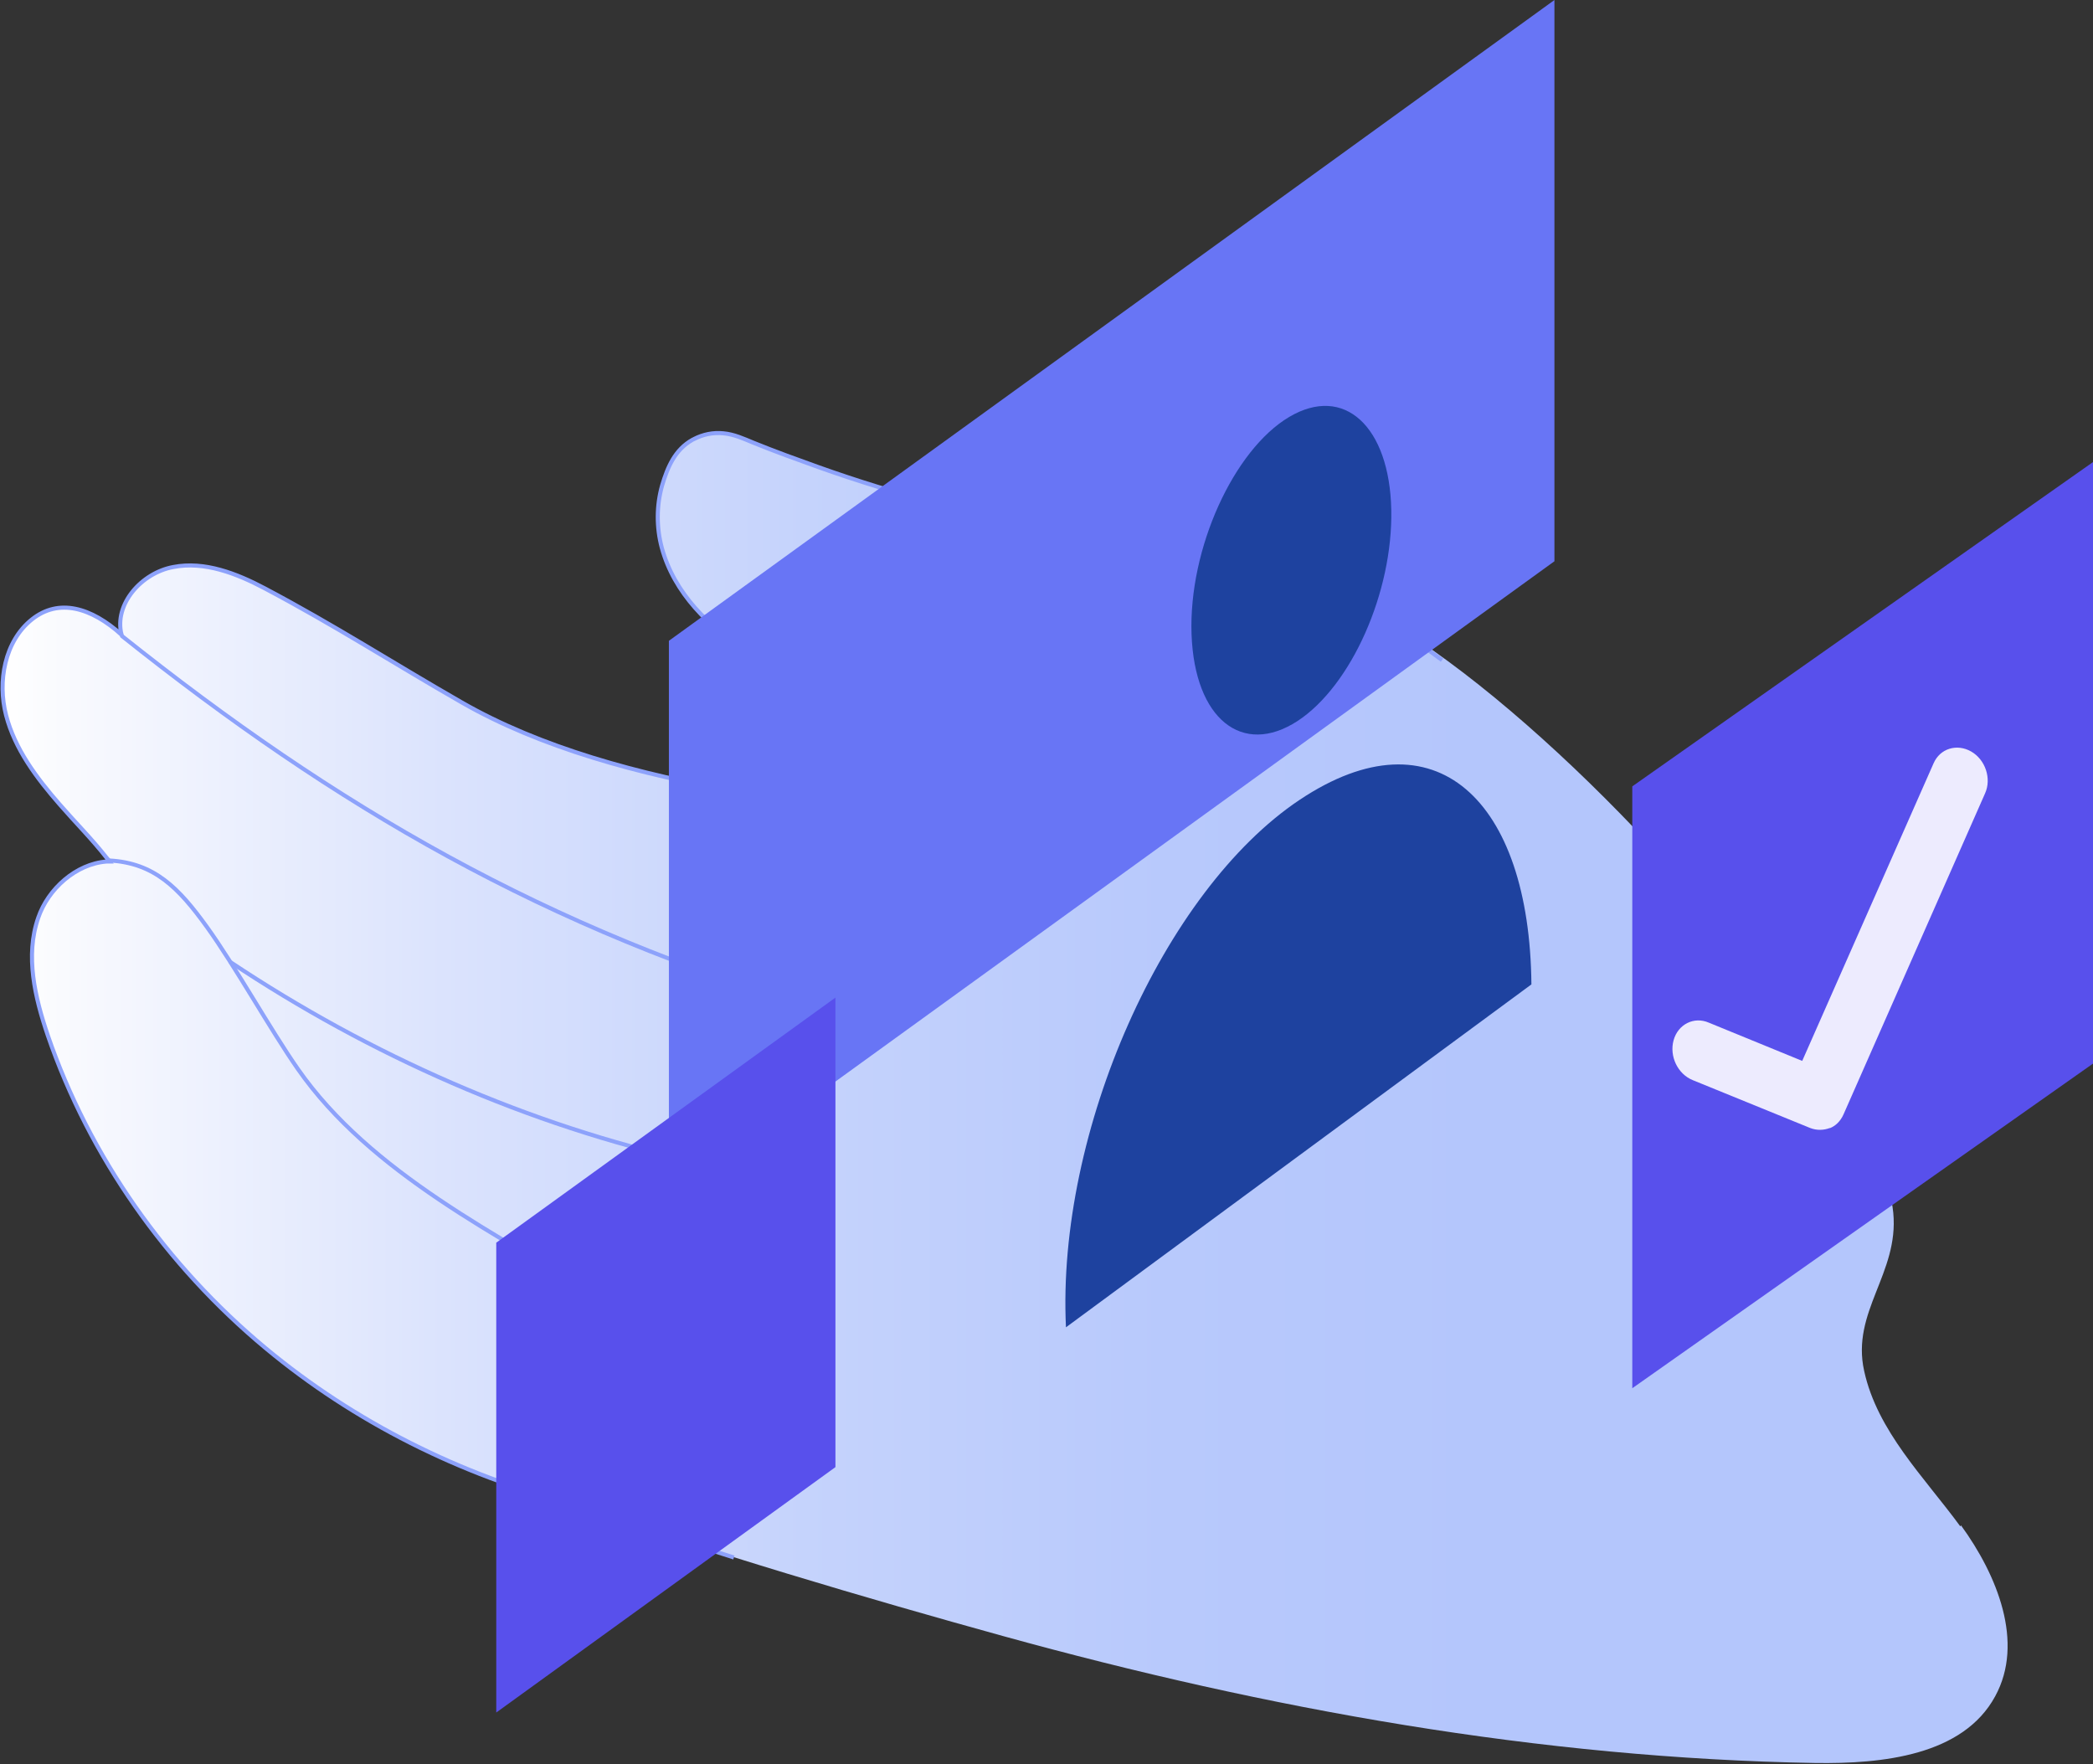
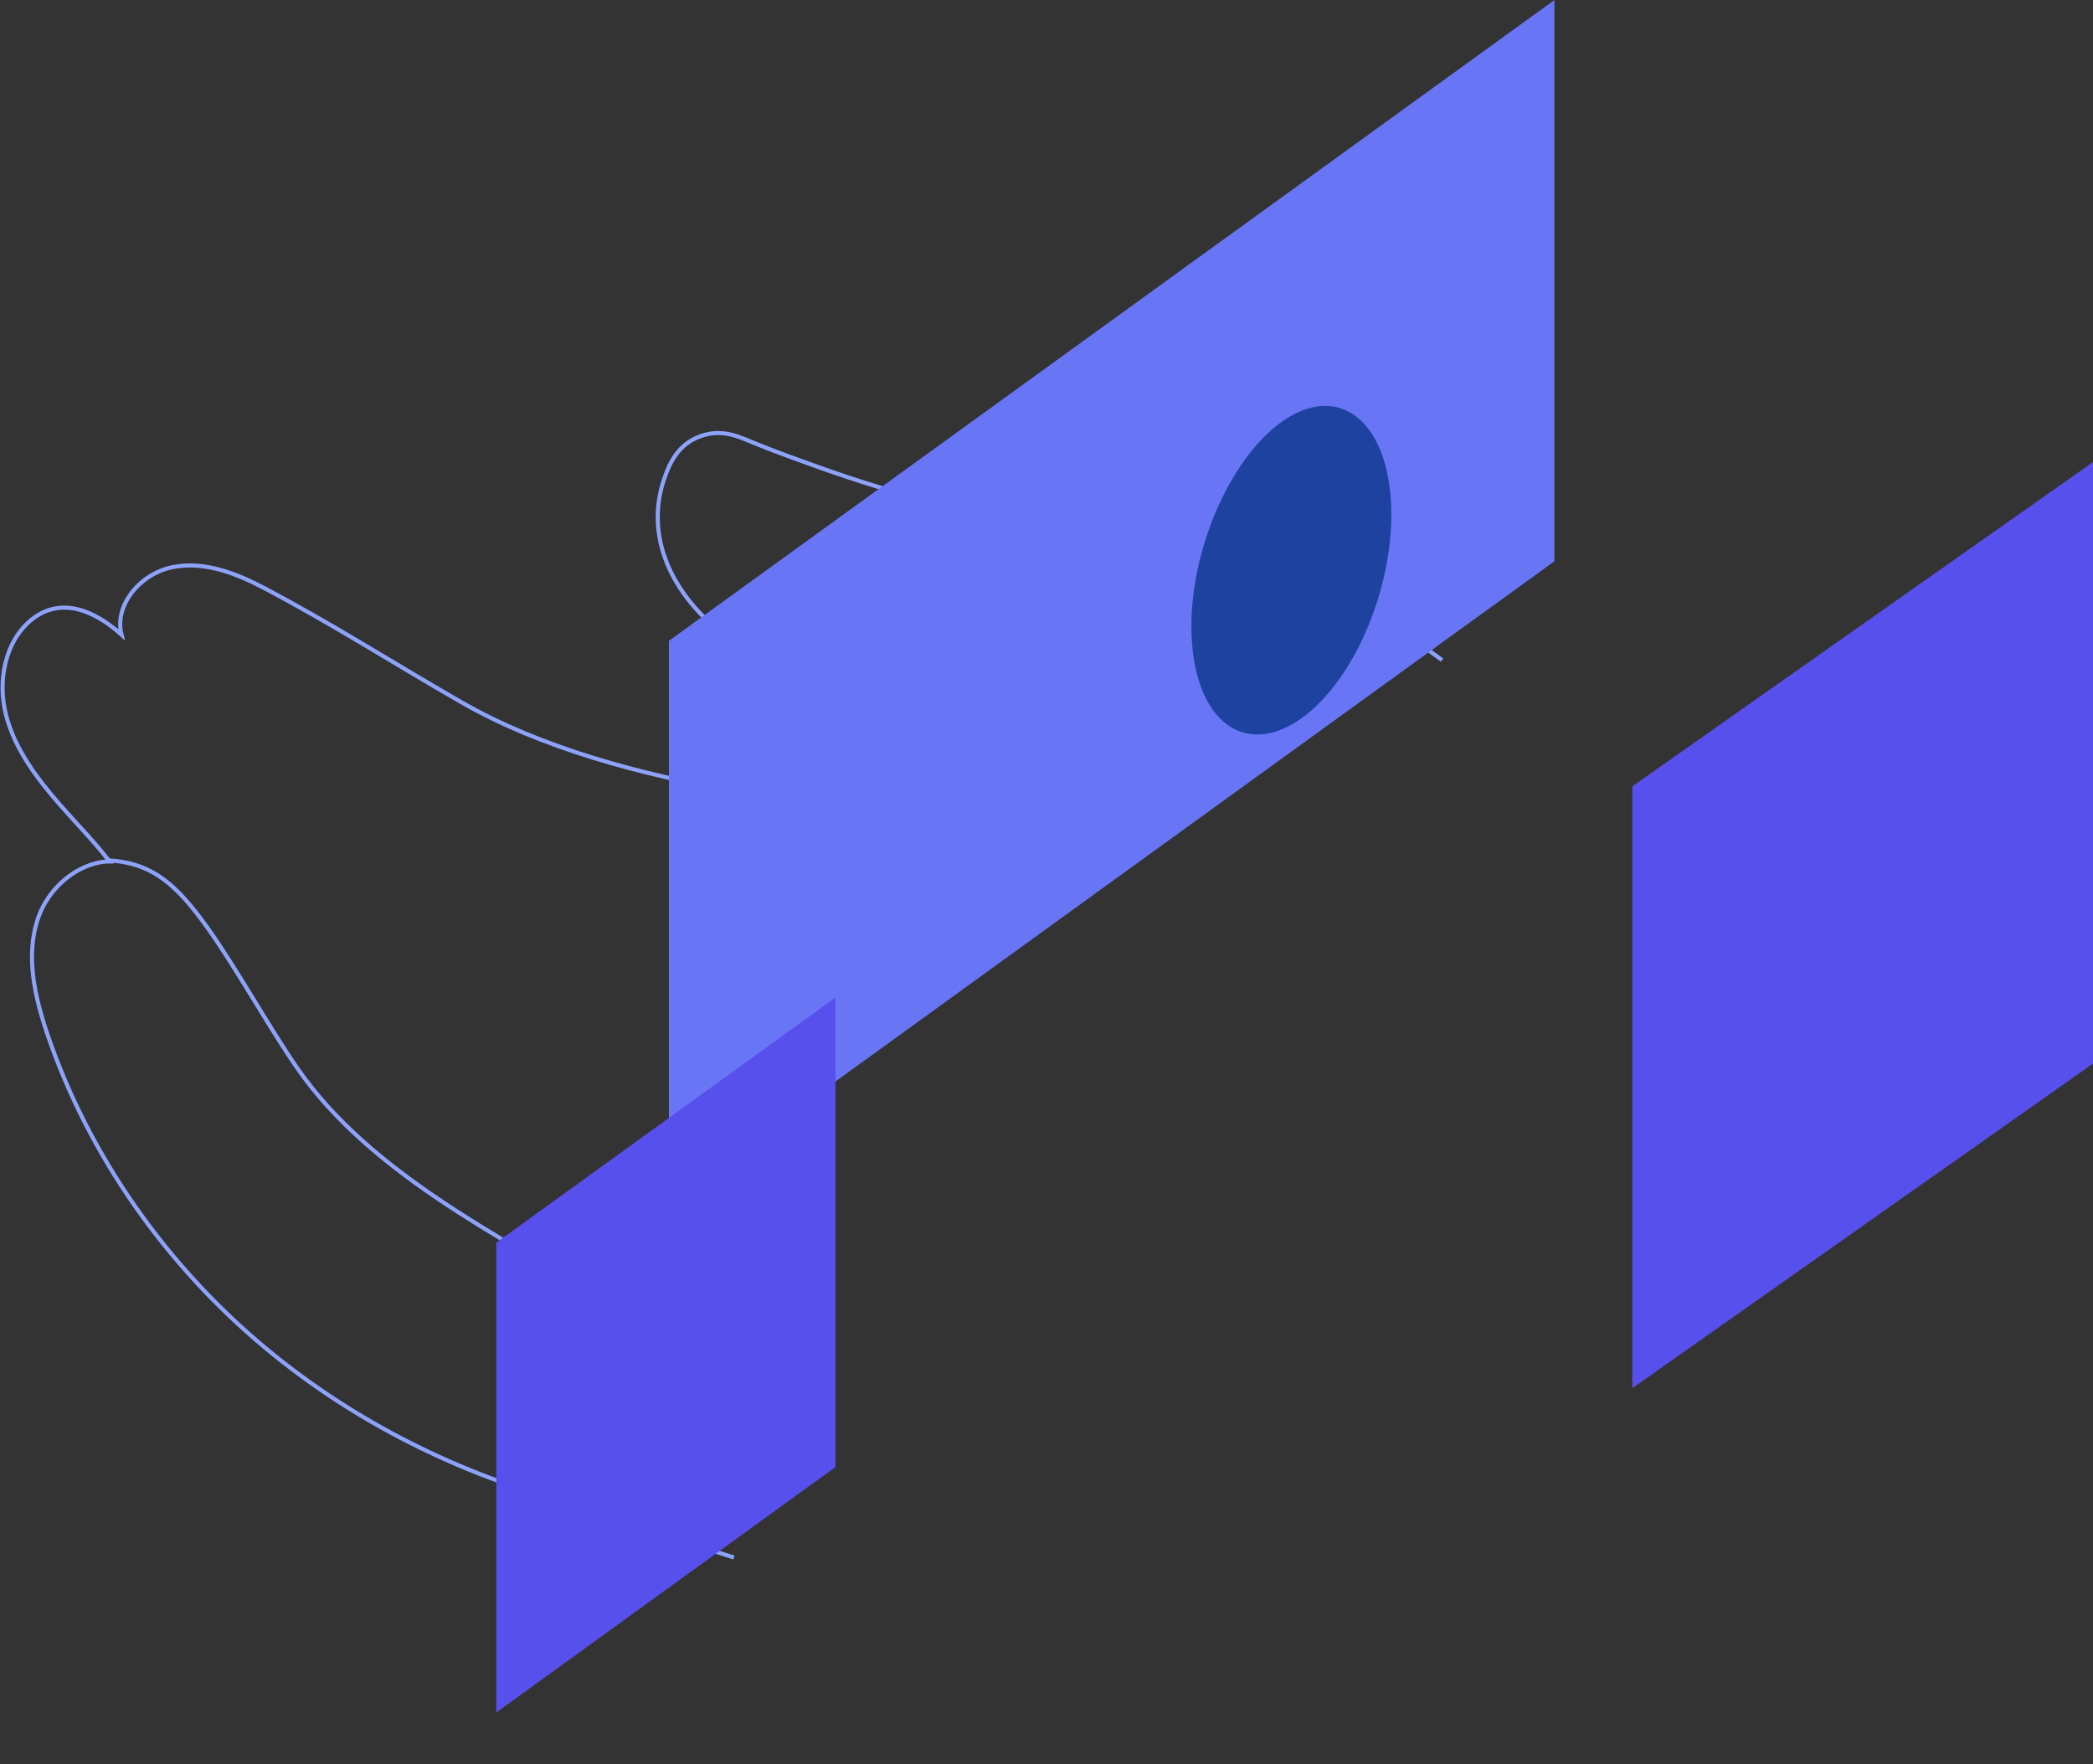
<svg xmlns="http://www.w3.org/2000/svg" id="Layer_2" data-name="Layer 2" viewBox="0 0 61.83 52.12">
  <rect x="0" y="0" width="61.83" height="52.12" fill="#333333" stroke="none" />
  <defs>
    <style>
      .cls-1 {
        fill: #5850ec;
      }

      .cls-2 {
        fill: url(#linear-gradient);
      }

      .cls-3 {
        fill: #edebfe;
      }

      .cls-4 {
        fill: none;
        stroke: #8da2fb;
        stroke-miterlimit: 10;
        stroke-width: .12px;
      }

      .cls-5 {
        fill: #1e429f;
      }

      .cls-6 {
        fill: #6875f5;
      }
    </style>
    <linearGradient id="linear-gradient" x1=".06" y1="32.46" x2="59.29" y2="32.46" gradientUnits="userSpaceOnUse">
      <stop offset="0" stop-color="#fff" />
      <stop offset=".03" stop-color="#f9fafe" />
      <stop offset=".22" stop-color="#dbe3fd" />
      <stop offset=".4" stop-color="#c5d3fc" />
      <stop offset=".58" stop-color="#b8c9fc" />
      <stop offset=".74" stop-color="#b4c6fc" />
    </linearGradient>
  </defs>
  <g id="Layer_1-2" data-name="Layer 1">
    <g>
      <g>
        <g>
-           <path class="cls-2" d="M57.91,45.09c-1.07-1.46-2.45-2.81-2.84-4.59-.39-1.75,1.03-2.88.86-4.67-.18-1.88-2-4.23-3.06-5.79-3.11-4.58-9.39-10.86-13.5-12.52-2.57-1.04-5.37-1.32-8.09-1.83-1.21-.22-2.4-.5-3.59-.81-1.18-.31-2.35-.67-3.5-1.08-.64-.23-1.28-.46-1.92-.72-.29-.12-.57-.25-.89-.28-.3-.03-.6.03-.87.17-.01,0-.03.02-.04.02-.52.29-.74.81-.9,1.35-.17.6-.17,1.24-.01,1.84.36,1.33,1.4,2.38,2.59,3.08,1.19.7,2.52,1.1,3.82,1.53,2.11.71,4.26,1.61,5.83,3.13-.42.13-.67.24-1.08.24-5.3-.12-12.47-.77-17.07-3.41-2.04-1.17-3.74-2.27-5.82-3.37-.83-.44-1.78-.81-2.7-.63-.93.17-1.76,1.09-1.53,2-.89-.8-1.85-1.09-2.65-.45s-1.02,1.83-.76,2.83c.26,1,.9,1.85,1.58,2.63.46.53.96,1.03,1.39,1.58.03.03.06.07.09.11-.03,0-.06,0-.09,0-.91.07-1.73.81-2.02,1.66-.39,1.12-.1,2.35.28,3.47,1.23,3.59,3.51,6.81,6.43,9.24,2.63,2.19,5.76,3.75,9.07,4.61,0,0,.02,0,.02,0,3.82,1.36,8.78,2.82,12.69,3.9,7.82,2.16,15.87,3.61,23.99,3.75,1.99.03,4.37-.22,5.32-1.97.87-1.59.06-3.58-1.01-5.05Z" />
          <path class="cls-4" d="M42.6,19.5c-.99-.73-2.09-1.52-3.24-1.98-2.57-1.04-5.37-1.32-8.09-1.83-1.21-.22-2.4-.5-3.59-.81-1.18-.31-2.35-.67-3.5-1.08-.64-.23-1.28-.46-1.92-.72-.29-.12-.57-.25-.89-.28-.3-.03-.6.03-.87.17-.01,0-.03.02-.04.02-.52.29-.74.81-.9,1.35-.17.6-.17,1.24-.01,1.84.36,1.33,1.4,2.38,2.59,3.08,1.19.7,2.52,1.1,3.82,1.53,2.11.71,4.26,1.61,5.83,3.13-.42.13-.67.24-1.08.24-5.3-.12-12.47-.77-17.07-3.41-2.04-1.17-3.74-2.27-5.82-3.37-.83-.44-1.78-.81-2.7-.63-.93.17-1.76,1.09-1.53,2-.89-.8-1.85-1.09-2.65-.45s-1.02,1.83-.76,2.83c.26,1,.9,1.85,1.58,2.63.46.53.96,1.03,1.39,1.58.03.03.06.07.09.11-.03,0-.06,0-.09,0-.91.07-1.73.81-2.02,1.66-.39,1.12-.1,2.35.28,3.47,1.23,3.59,3.51,6.81,6.43,9.24,2.63,2.19,5.76,3.75,9.07,4.61,0,0,.02,0,.02,0,1.46.52,3.08,1.05,4.75,1.58" />
          <path class="cls-4" d="M3.23,25.42c1.33.07,2.05.81,2.88,1.96s1.88,3.04,2.69,4.2c2.14,3.07,5.94,4.93,9.14,6.86" />
-           <path class="cls-4" d="M3.58,18.77c6.33,5.05,12.53,8.68,20.72,11.08" />
          <path class="cls-4" d="M17.6,39.04c2.7-5.22,6.58-9.82,11.26-13.37" />
-           <path class="cls-4" d="M6.79,28.41c4.14,2.76,8.82,4.83,13.68,5.91" />
        </g>
        <polygon class="cls-6" points="45.92 16.58 19.76 35.51 19.76 18.93 45.92 0 45.92 16.58" />
        <polygon class="cls-1" points="61.83 31.42 48.22 41.01 48.22 23.23 61.83 13.65 61.83 31.42" />
        <g>
          <path class="cls-5" d="M35.2,18.74c.09,2.5,1.5,3.62,3.13,2.56,1.59-1.04,2.82-3.81,2.77-6.24-.05-2.46-1.39-3.71-3.02-2.74s-2.97,3.88-2.88,6.42Z" />
-           <path class="cls-5" d="M45.24,29.08l-13.75,10.13c-.28-5.79,2.89-12.9,6.9-15.58s6.8.01,6.85,5.45Z" />
        </g>
        <polygon class="cls-1" points="24.68 43.34 14.66 50.59 14.66 36.71 24.68 29.47 24.68 43.34" />
      </g>
-       <path class="cls-3" d="M54.06,33.32c-.18.07-.39.08-.59,0l-3.46-1.41c-.45-.18-.7-.71-.57-1.18.13-.47.6-.71,1.04-.52l2.76,1.13,3.88-8.79c.19-.44.69-.59,1.11-.35s.61.8.41,1.24l-4.18,9.48c-.09.2-.23.34-.41.41Z" />
    </g>
  </g>
</svg>